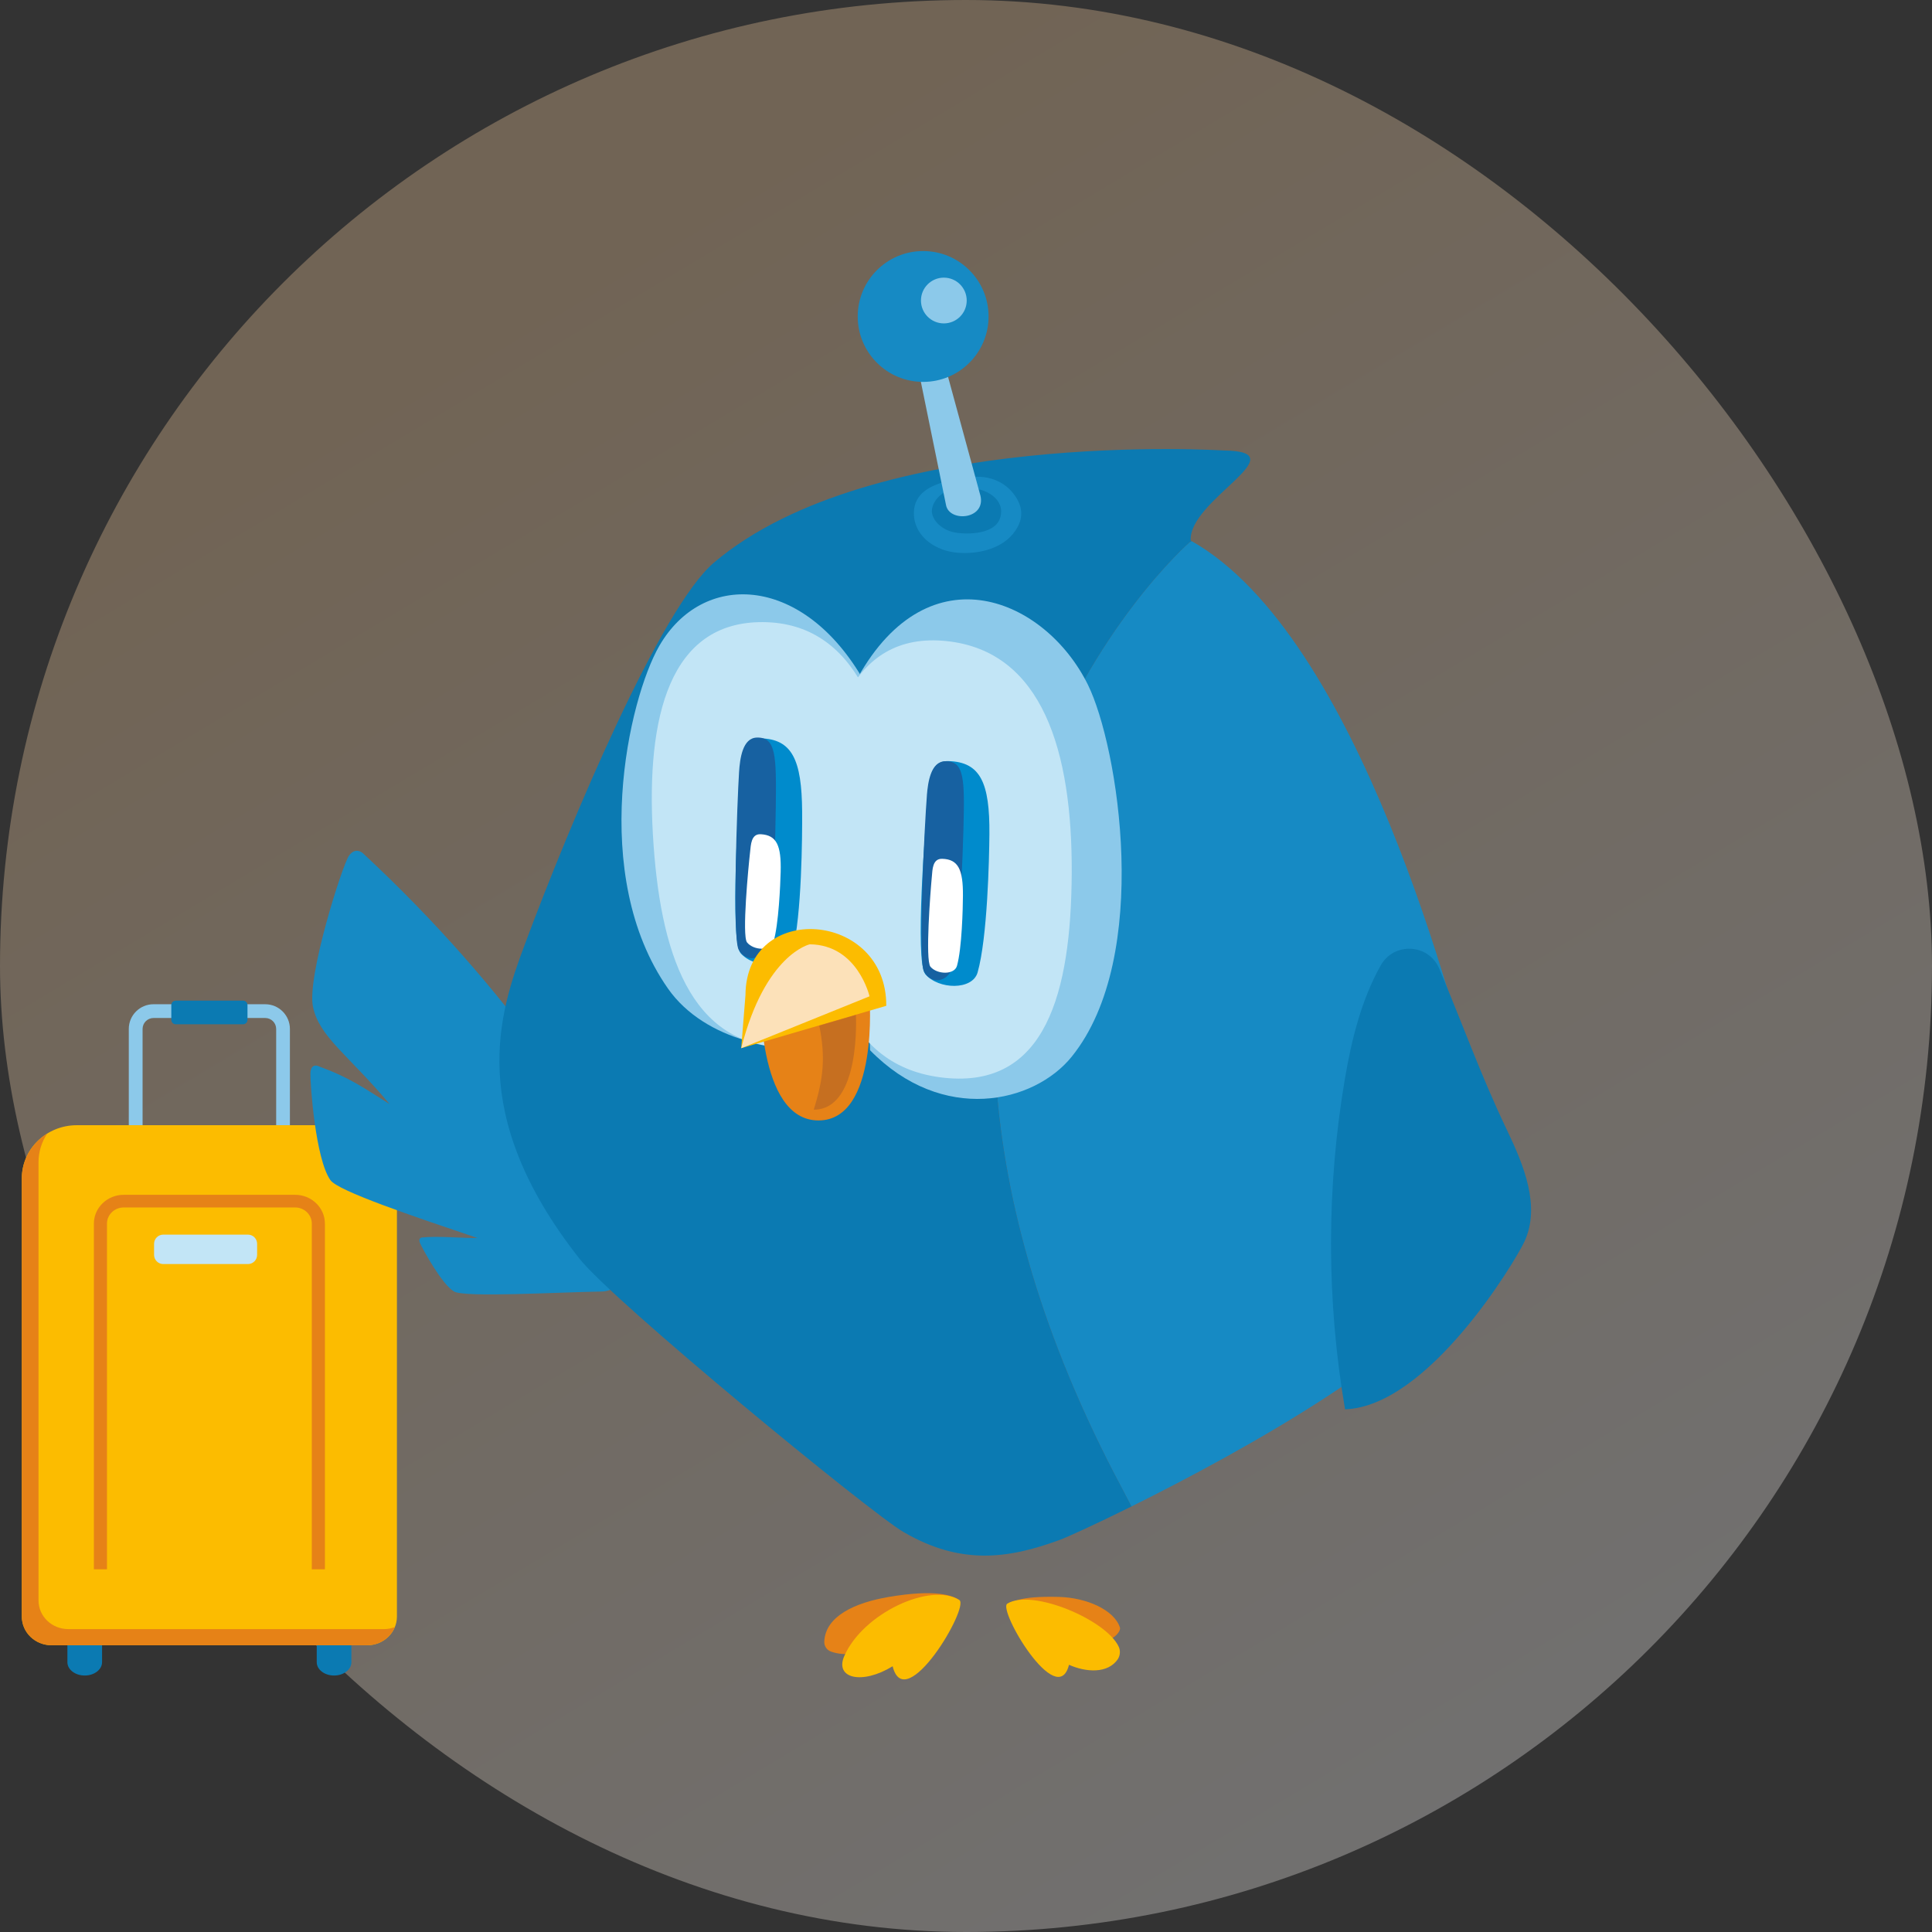
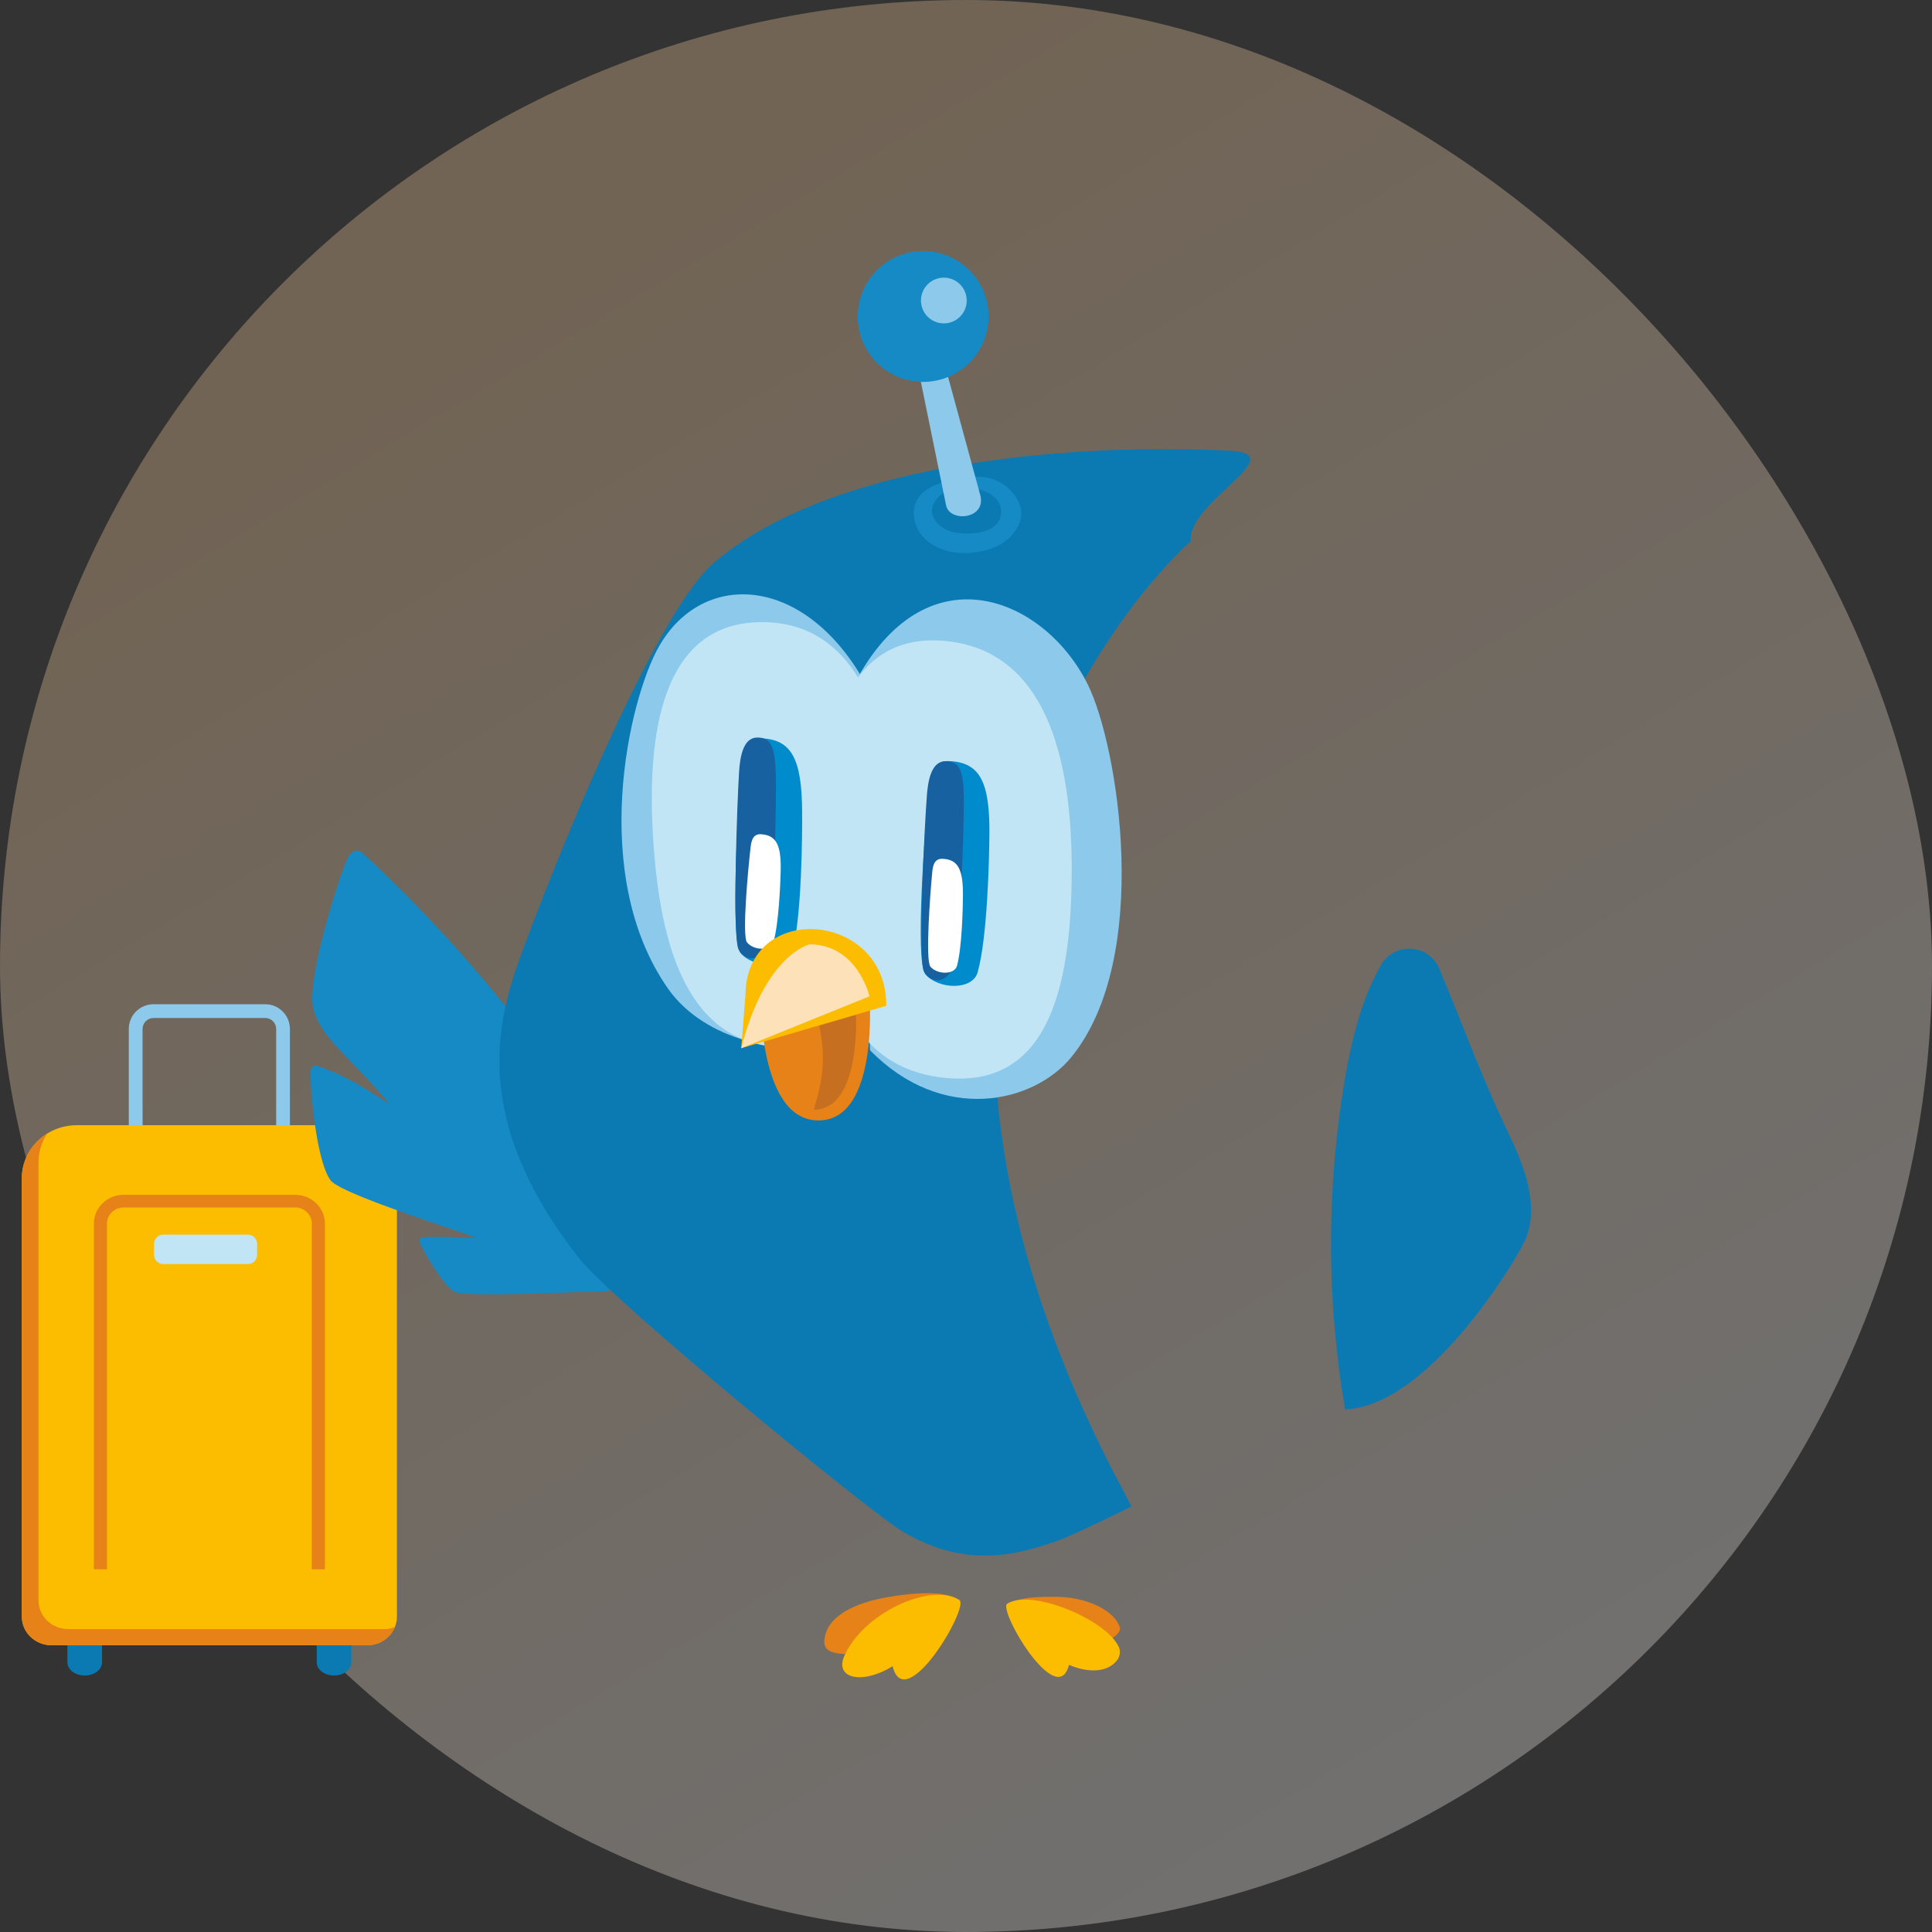
<svg xmlns="http://www.w3.org/2000/svg" width="354" height="354" viewBox="0 0 354 354" fill="none">
  <rect x="0" y="0" width="354" height="354" fill="#333333" stroke="none" />
  <rect width="354" height="354" rx="177" fill="url(#paint0_linear_841_5162)" fill-opacity="0.3" />
  <path d="M53.131 206.418H50.603V188.53C50.603 187.428 49.704 186.528 48.601 186.528H28.127C27.024 186.528 26.125 187.428 26.125 188.53V206.418H23.598V188.53C23.598 186.035 25.627 184.006 28.122 184.006H48.596C51.091 184.006 53.12 186.035 53.12 188.53V206.418H53.131Z" fill="#8CC9EA" />
  <path d="M12.35 301.191V304.569C12.35 305.913 13.768 307.005 15.525 307.005C17.281 307.005 18.7 305.913 18.7 304.569V301.191H12.355H12.35Z" fill="#0B7AB2" />
  <path d="M58.035 301.191V304.569C58.035 305.913 59.454 307.005 61.21 307.005C62.966 307.005 64.385 305.913 64.385 304.569V301.191H58.041H58.035Z" fill="#0B7AB2" />
  <path d="M62.659 206.172H14.071C8.508 206.172 4 210.53 4 215.9V296.201C4 299.103 6.431 301.453 9.434 301.453H67.296C70.299 301.453 72.73 299.103 72.73 296.201V215.9C72.73 210.525 68.222 206.172 62.659 206.172Z" fill="#FCBC00" />
  <path d="M70.353 298.498H12.492C9.488 298.498 7.057 296.147 7.057 293.245V212.945C7.057 211.018 7.646 209.224 8.647 207.709C5.858 209.443 4 212.458 4 215.906V296.206C4 299.108 6.431 301.458 9.434 301.458H67.296C69.593 301.458 71.547 300.077 72.345 298.128C71.729 298.364 71.06 298.503 70.358 298.503L70.353 298.498Z" fill="#E68217" />
  <path d="M59.532 287.543H57.134V224.199C57.134 222.572 55.763 221.244 54.077 221.244H22.659C20.972 221.244 19.602 222.572 19.602 224.199V287.543H17.203V224.199C17.203 221.292 19.65 218.925 22.659 218.925H54.077C57.086 218.925 59.532 221.292 59.532 224.199V287.543Z" fill="#E68217" />
  <path d="M45.428 226.218H29.917C28.986 226.218 28.23 226.973 28.23 227.904V229.928C28.23 230.86 28.986 231.615 29.917 231.615H45.428C46.359 231.615 47.114 230.86 47.114 229.928V227.904C47.114 226.973 46.359 226.218 45.428 226.218Z" fill="#C2E5F6" />
-   <path d="M44.544 183.348H32.192C31.748 183.348 31.389 183.707 31.389 184.151V186.871C31.389 187.314 31.748 187.674 32.192 187.674H44.544C44.987 187.674 45.347 187.314 45.347 186.871V184.151C45.347 183.707 44.987 183.348 44.544 183.348Z" fill="#0B7AB2" />
  <path d="M57.342 184.467C56.207 178.957 62.728 158.505 63.938 156.797C65.153 155.084 66.476 156.32 66.476 156.32C94.199 182.057 108.88 206.536 114.48 217.159C116.285 220.58 116.975 224.478 116.483 228.3C116.29 229.821 115.851 231.293 115.198 232.68L114.475 234.035C113.629 235.614 111.985 236.621 110.181 236.647C102.145 236.776 85.162 237.772 83.202 236.647C80.959 235.357 77.371 228.718 76.965 227.781C76.558 226.839 77.264 226.753 77.264 226.753C80.006 226.427 84.921 226.876 87.512 226.85C75.524 222.796 61.952 218.229 60.544 216.238C57.781 212.335 56.839 198.585 56.876 196.717C56.913 194.854 58.145 195.282 58.145 195.282C64.12 197.461 66.438 199.206 71.396 202.312C63.772 193.226 58.482 189.981 57.347 184.472L57.342 184.467Z" fill="#168AC4" />
-   <path d="M217.928 99.391L218.346 99.15C248.976 116.459 266.784 185.484 270.928 202.066C275.083 218.679 268.845 232.032 268.845 232.032C263.068 246.44 227.292 266.132 207.322 276.027C206.754 274.924 206.17 273.81 205.56 272.664C146.435 161.766 217.923 99.391 217.923 99.391H217.928Z" fill="#168AC4" />
  <path d="M165.562 280.722C159.287 277.055 112.268 238.355 106.186 230.64C85.16 203.972 91.574 185.377 96.072 173.282C104.633 150.265 121.123 111.33 130.809 103.096C159.865 78.408 224.173 82.541 224.173 82.541C238.179 82.681 217.684 91.6 218.176 99.048C218.235 99.08 218.289 99.118 218.348 99.15L217.93 99.391C217.93 99.391 146.443 161.766 205.568 272.664C206.178 273.81 206.762 274.929 207.329 276.027C200.396 279.464 195.363 281.723 194.164 282.162C184.74 285.621 176.04 286.836 165.562 280.717V280.722Z" fill="#0B7AB2" />
  <path d="M159.423 192.439C172.722 206.022 189.475 202.162 196.377 193.606C211.149 175.295 204.879 136.682 199.332 125.454C191.563 109.724 170.313 100.59 157.158 124.18" fill="#8CC9EA" />
  <path d="M150.709 191.09C143.872 193.365 129.223 190.881 122.402 181.147C107.812 160.325 115.169 128.099 120.812 118.333C128.714 104.654 146.672 105.307 157.787 123.875" fill="#8CC9EA" />
  <path d="M119.624 152.819C120.856 174.342 126.333 191.823 144.248 191.941C162.382 192.059 165.642 174.637 164.411 153.113C163.18 131.59 156.83 114.104 139.788 113.991C122.692 113.879 118.393 131.296 119.624 152.819Z" fill="#C2E5F6" />
  <path d="M196.373 159.892C196.271 181.988 191.565 199.421 173.061 197.488C154.333 195.534 150.017 177.158 150.119 155.062C150.221 132.966 155.826 115.63 173.431 117.466C191.083 119.308 196.474 137.795 196.373 159.892Z" fill="#C2E5F6" />
  <path d="M135.71 141.811C135.908 139.295 135.817 135.204 139.335 135.284C145.133 135.413 146.911 139.187 146.975 148.723C147.007 153.258 146.9 167.767 145.208 174.23C144.33 177.581 138.146 177.49 135.688 174.631C133.734 172.174 135.287 147.208 135.71 141.811Z" fill="#008BCC" />
  <path d="M135.417 141.474C135.577 139.021 136.048 135.22 138.666 135.145C142.189 135.038 142.259 138.47 142.152 147.722C142.098 152.123 141.815 166.209 140.685 172.554C140.101 175.841 136.776 176.65 135.326 173.973C134.174 171.665 135.074 146.731 135.417 141.474Z" fill="#1761A1" />
  <path d="M137.44 156.096C137.585 154.827 137.606 152.76 139.389 152.856C142.329 153.012 143.169 154.95 143.041 159.768C142.982 162.06 142.682 169.384 141.713 172.624C141.21 174.305 138.072 174.16 136.873 172.672C135.92 171.397 137.13 158.815 137.44 156.096Z" fill="white" />
  <path d="M170.045 145.907C170.281 143.412 170.249 139.353 173.793 139.455C179.634 139.626 181.364 143.39 181.289 152.862C181.251 157.364 180.935 171.762 179.131 178.165C178.199 181.484 171.967 181.345 169.537 178.486C167.604 176.029 169.537 151.261 170.045 145.907Z" fill="#008BCC" />
  <path d="M169.83 145.741C170.023 143.31 170.553 139.541 173.192 139.482C176.742 139.402 176.763 142.807 176.528 151.994C176.415 156.363 175.928 170.348 174.707 176.634C174.07 179.894 170.713 180.671 169.294 177.999C168.165 175.702 169.418 150.956 169.835 145.735L169.83 145.741Z" fill="#1761A1" />
  <path d="M170.742 160.625C170.86 159.362 170.844 157.306 172.643 157.359C175.604 157.445 176.476 159.356 176.439 164.148C176.423 166.429 176.257 173.726 175.347 176.971C174.875 178.652 171.717 178.583 170.485 177.132C169.505 175.889 170.485 163.34 170.742 160.625Z" fill="white" />
  <path d="M149.939 205.299C161.103 205.342 159.314 182.555 159.314 182.555C158.351 177.233 140.479 176.104 139.333 181.34C139.333 181.34 138.626 205.257 149.939 205.299Z" fill="#E68217" />
  <path d="M135.811 192.064L136.592 182.347C136.699 164.946 162.495 166.9 162.388 184.295L135.811 192.059V192.064Z" fill="#FCBC00" />
  <path d="M148.377 173.025C148.377 173.025 140.212 174.781 135.816 192.064L159.321 182.555C159.321 182.555 157.163 173.121 148.382 173.025H148.377Z" fill="#FCE1B9" />
  <path d="M150.115 187.925L156.829 185.966C156.829 185.966 157.788 203.329 149.104 203.329C150.87 197.632 151.288 193.82 150.121 187.925H150.115Z" fill="#C66F20" />
  <path d="M176.775 101.329C180.212 101.329 184.479 100.183 186.444 96.591C187.547 94.572 187.312 92.57 185.732 90.498C183.601 87.703 180.025 86.798 176.4 87.66L176.796 89.336C180.876 89.33 184.249 91.568 183.269 94.856C182.252 98.256 176.132 97.956 174.36 97.426C171.935 96.703 170.687 94.888 170.746 93.549C170.81 92.115 172.154 90.112 174.756 89.577L174.424 87.97C170.13 88.854 167.593 90.594 167.453 93.769C167.314 97.003 169.59 99.781 173.321 100.89C174.221 101.157 175.431 101.334 176.764 101.334L176.775 101.329Z" fill="#168AC4" />
  <path d="M179.519 90.369L173.244 67.331C172.687 67.566 170.685 68.364 168.361 68.15L173.335 92.516C173.924 95.868 181.12 95.166 179.519 90.369Z" fill="#8CC9EA" />
  <path d="M169.148 69.975C175.769 69.975 181.136 64.608 181.136 57.988C181.136 51.367 175.769 46 169.148 46C162.527 46 157.16 51.367 157.16 57.988C157.16 64.608 162.527 69.975 169.148 69.975Z" fill="#168AC4" />
  <path d="M172.938 59.257C175.254 59.257 177.131 57.38 177.131 55.064C177.131 52.749 175.254 50.872 172.938 50.872C170.623 50.872 168.746 52.749 168.746 55.064C168.746 57.38 170.623 59.257 172.938 59.257Z" fill="#8CC9EA" />
  <path d="M263.708 177.474C261.775 172.902 255.436 172.559 252.995 176.885C249.482 183.101 247.657 190.453 246.441 197.579C243.025 217.603 243.031 238.205 246.452 258.23C261.733 257.689 277.629 231.122 279.31 227.519C282.33 221.051 279.214 213.518 276.13 207.077C271.274 196.936 267.89 187.358 263.708 177.474Z" fill="#0B7AB2" />
  <path d="M175.774 293.17C174.982 295.853 166.25 295.574 162.261 299.895C159.107 303.311 154.696 303.541 152.211 302.599C151.467 302.315 150.996 301.576 151.033 300.784C151.242 296.094 156.714 293.663 162.732 292.629C171.502 291.12 174.57 292.356 175.774 293.176V293.17Z" fill="#E68217" />
  <path d="M175.774 293.17C177.723 294.38 165.853 314.522 163.556 305.308C157.967 308.74 152.918 307.551 154.685 303.466C158.074 295.644 170.436 289.856 175.769 293.17H175.774Z" fill="#FCBC00" />
  <path d="M184.371 294.359C185.351 296.474 192.525 295.194 196.337 298.273C199.352 300.703 201.932 301.185 203.871 300.109C204.449 299.788 205.402 298.83 205.198 298.198C204.16 294.991 199.116 292.737 194.019 292.603C186.598 292.415 185.271 293.54 184.371 294.359Z" fill="#E68217" />
  <path d="M184.569 293.834C182.77 294.953 193.746 313.542 195.872 305.04C198.892 306.389 203.014 306.764 204.861 303.943C205.247 303.279 205.311 302.454 204.995 301.758C202.757 296.811 189.094 291.029 184.569 293.834Z" fill="#FCBC00" />
  <defs>
    <linearGradient id="paint0_linear_841_5162" x1="109" y1="49.5" x2="280" y2="334.5" gradientUnits="userSpaceOnUse">
      <stop stop-color="#FFD6A4" />
      <stop offset="1" stop-color="white" />
    </linearGradient>
  </defs>
</svg>